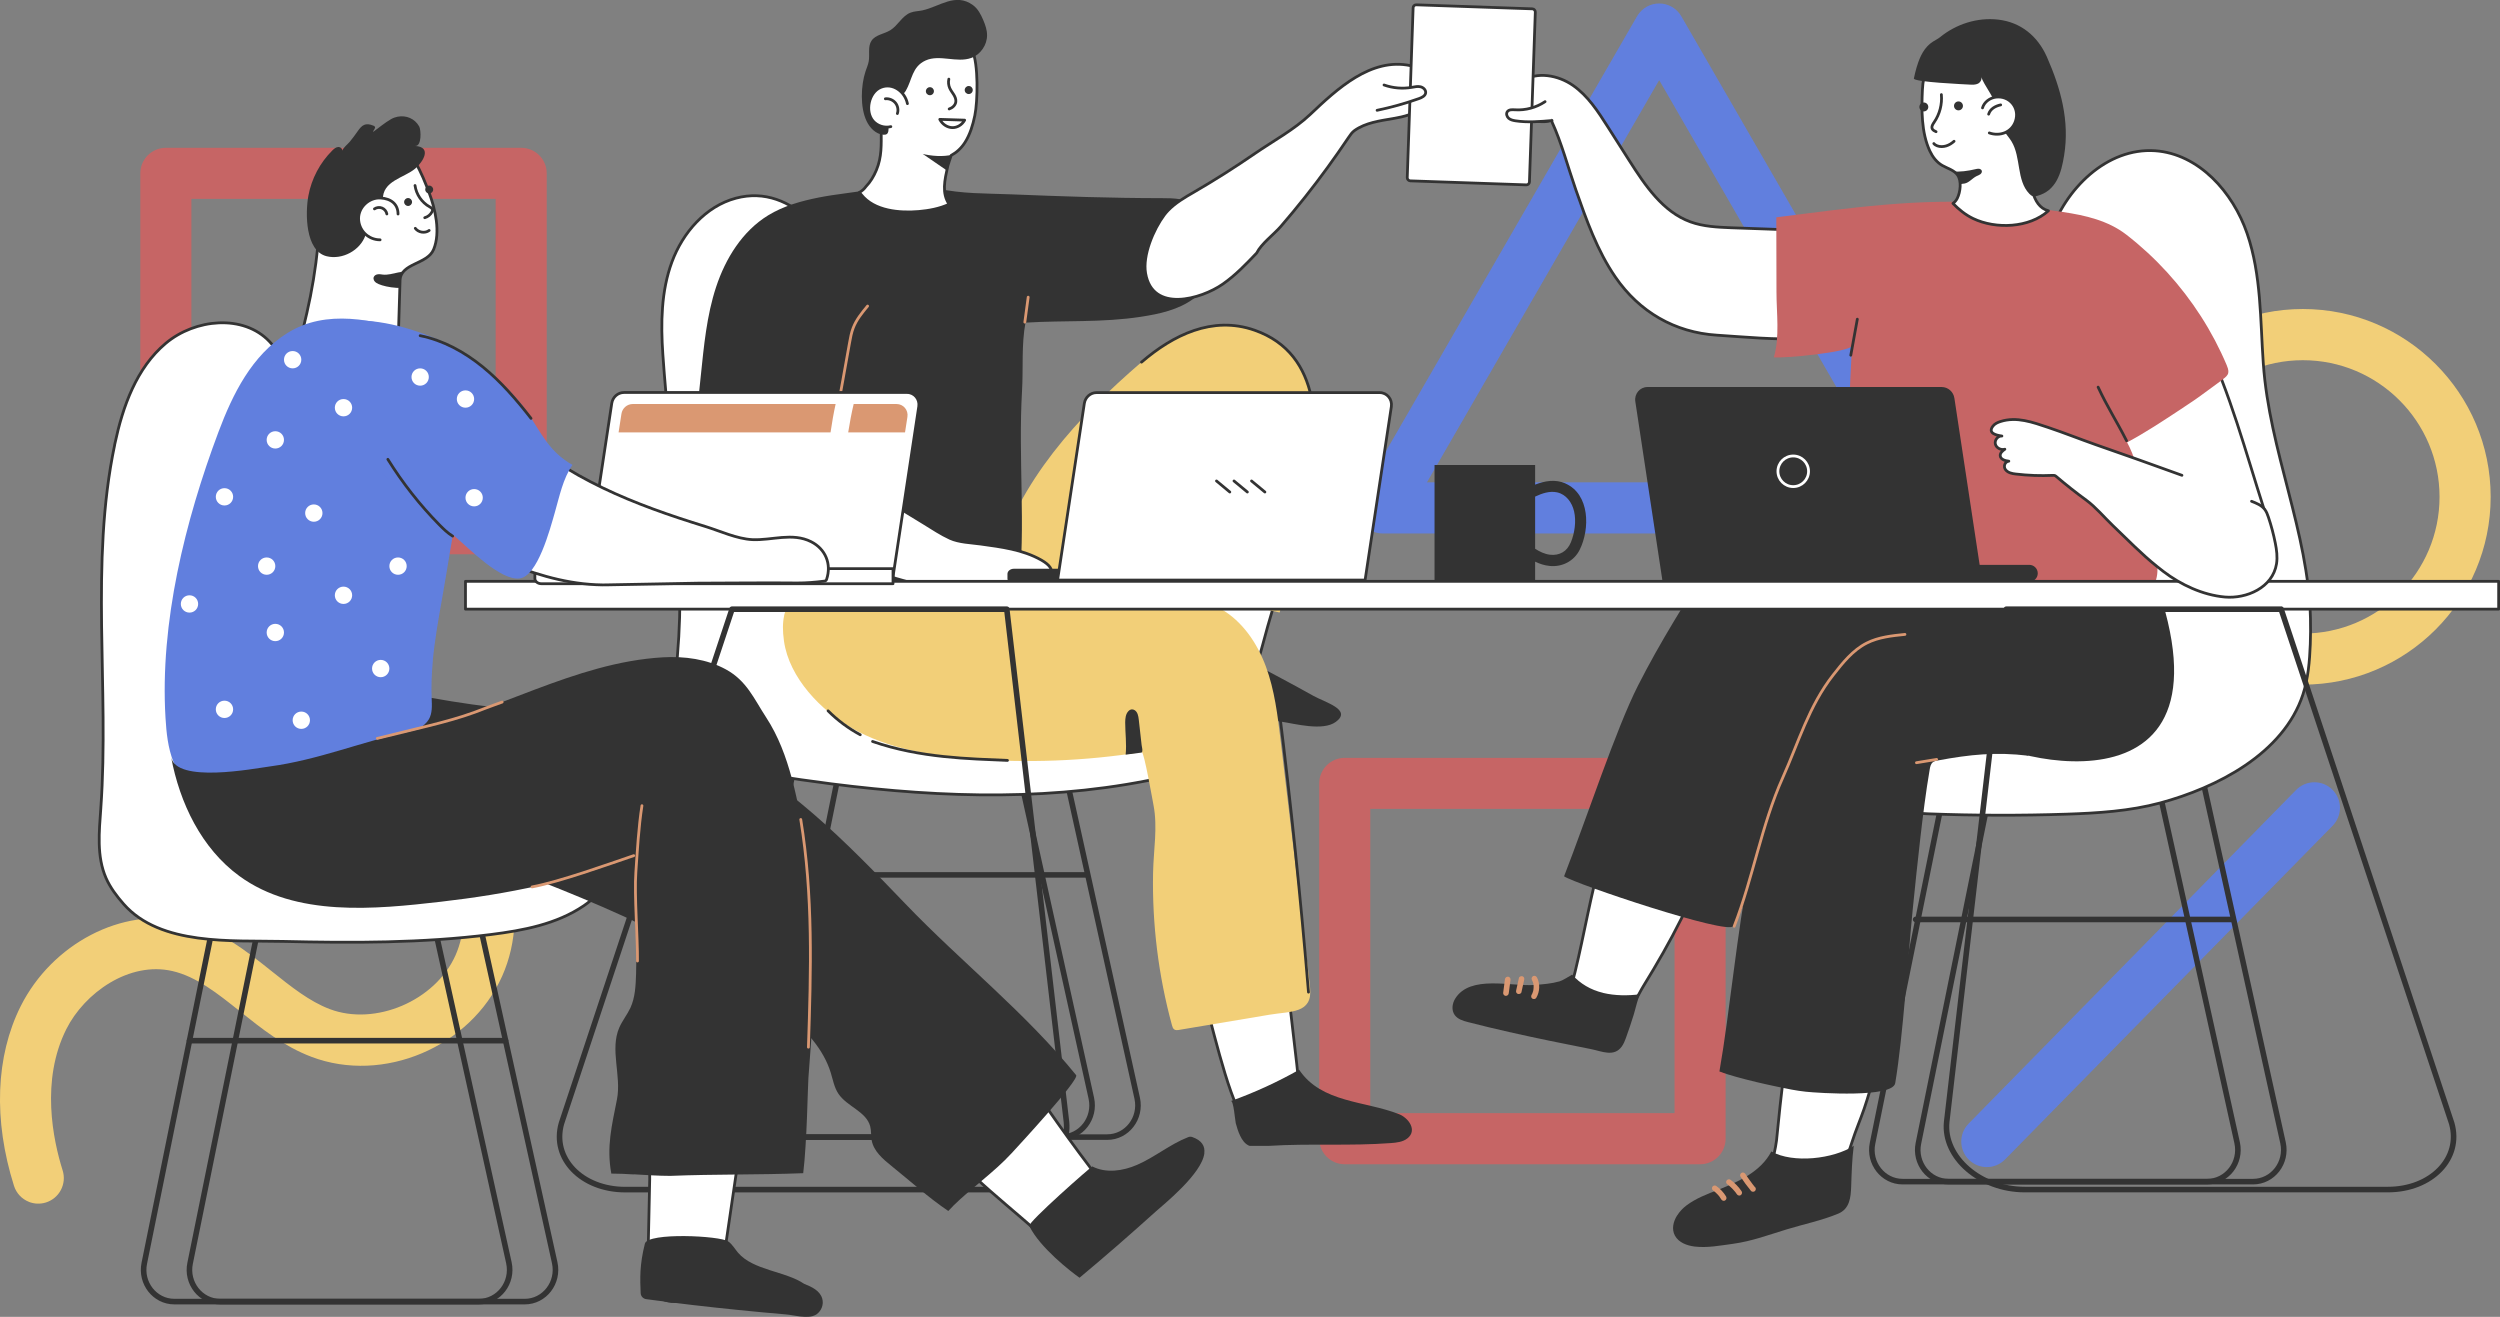
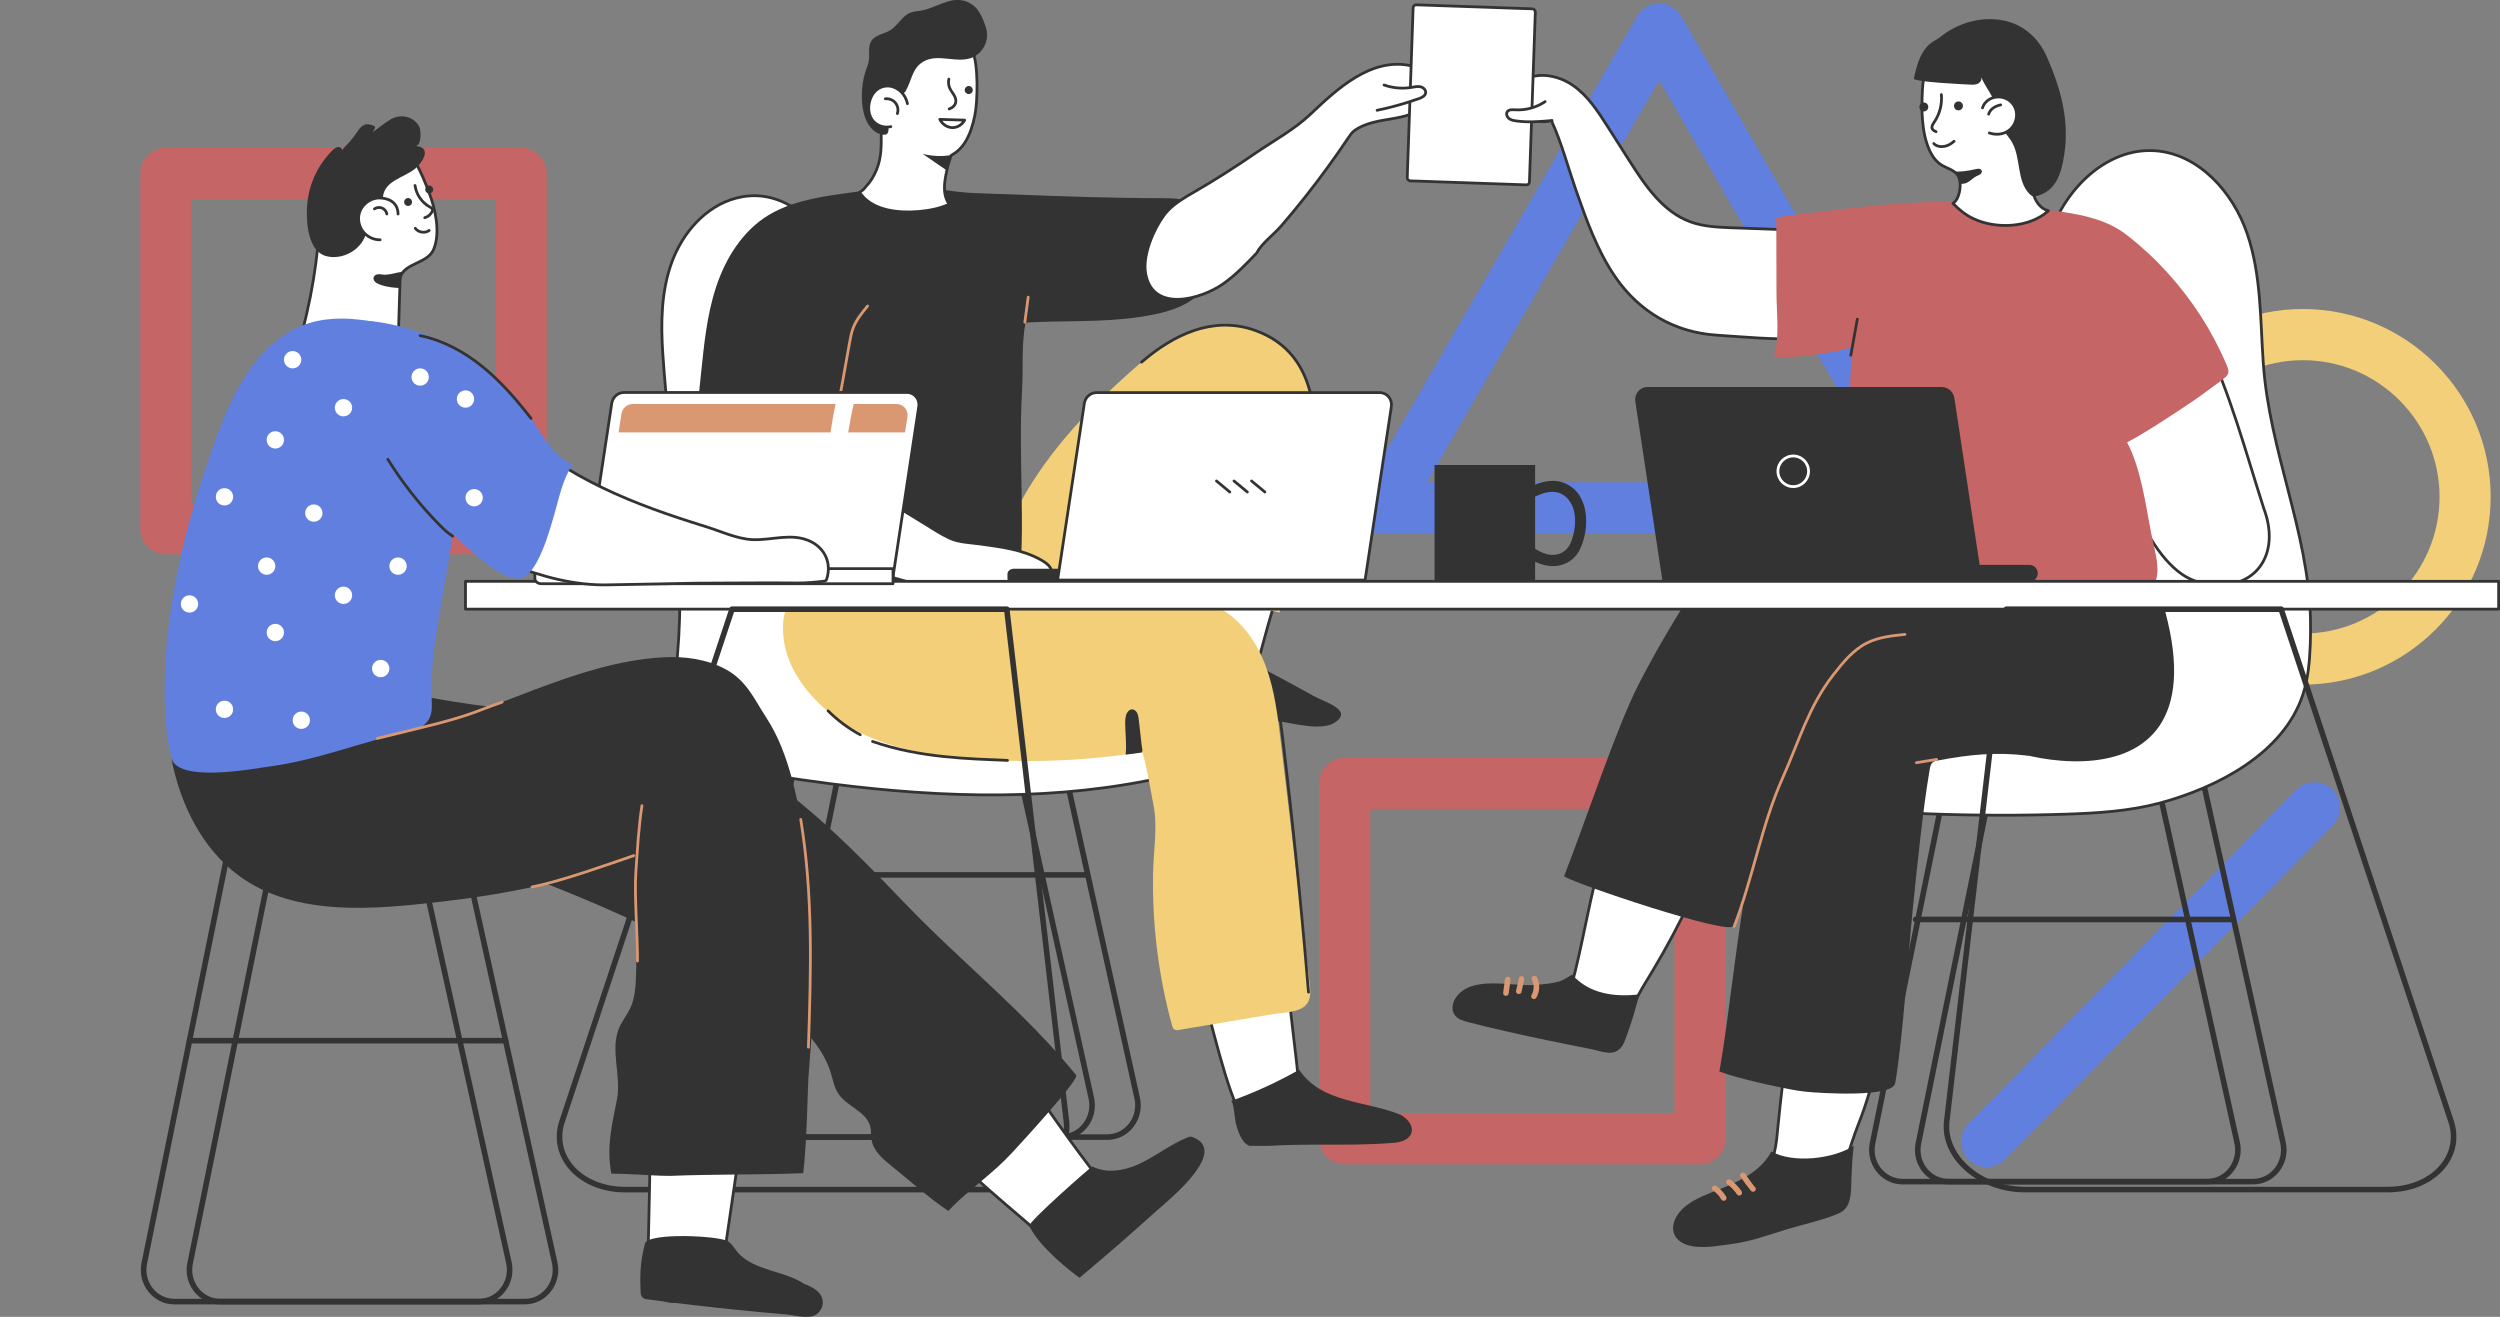
<svg xmlns="http://www.w3.org/2000/svg" id="Layer_2" data-name="Layer 2" viewBox="0 0 447.39 235.66">
  <rect x="0" y="0" width="447.39" height="235.66" fill="#808080" stroke="none" />
  <defs>
    <style> .cls-1, .cls-2 { fill: #333; } .cls-1, .cls-3, .cls-4, .cls-5, .cls-6, .cls-7, .cls-8 { stroke-width: 0px; } .cls-9, .cls-2, .cls-10, .cls-11, .cls-12 { stroke-linecap: round; stroke-linejoin: round; } .cls-9, .cls-2, .cls-11, .cls-12 { stroke-width: .5px; } .cls-9, .cls-3, .cls-10, .cls-11 { fill: none; } .cls-9, .cls-10, .cls-12 { stroke: #333; } .cls-2 { stroke: #fff; } .cls-13 { clip-path: url(#clippath); } .cls-14 { clip-path: url(#clippath-3); } .cls-15 { clip-path: url(#clippath-2); } .cls-4 { fill: #617fde; } .cls-5 { fill: #c66565; } .cls-6 { fill: #f2cf78; } .cls-7 { fill: #da9872; } .cls-8, .cls-12 { fill: #fff; } .cls-11 { stroke: #da9872; } </style>
    <clipPath id="clippath">
      <path class="cls-3" d="M178.68,41.46c0-.1-.01-.19-.02-.29-1.06-2.11-4.26-1.45-6.25-2.03-.4-.12-.76-.3-1.08-.51-.04-.03-.09-.06-.13-.09-.69-.5-1.18-1.21-1.49-2.07-1.26-3.49-.04-7.11.94-10.59-.07-.08-.14-.15-.24-.21-.48-.31-1.11-.17-1.67-.07-2.1.39-4.2.11-6.14-.77-.92-.42-1.79-.96-2.63-1.53-.48-.33-1.49-1.6-2.11-1.53-.06,0-.1.05-.14.08-.15,3.01.32,5.7-.9,8.61-.46,1.1-1.07,2.12-1.86,2.93-.39.56-.91,1.01-1.69,1.3-.2.07-.4.13-.61.18-.08.03-.16.07-.24.09-.1.03-.19.02-.27,0-1.31.2-2.71.16-3.56,1.12-.4.45-.59,1.05-.71,1.64-.9,4.36,1.32,9.37,4.17,12.58,2.17,2.44,5.54,4.43,8.82,4.69,3.13.24,6.08-1.06,8.7-2.65,1.15-.69,2.24-1.37,3.26-2.11,3.09-2.23,5.68-4.54,5.81-8.57,0-.07,0-.14,0-.2Z" />
    </clipPath>
    <clipPath id="clippath-2">
      <path class="cls-3" d="M360.45,10.93c9.25,7.59-2.69,21.35,5.11,27.07-5.19.94-10.63.42-15.55-1.48.21.08.67-3.23.69-3.45.19-2.31-1.47-2.53-3.1-3.46-1.01-.57-1.75-1.54-2.24-2.59-1.54-3.29-1.5-7.44-1.33-10.99.14-2.82.98-5.44,3.4-7.11,1.43-.99,2.65-.74,4.23-1.18,1.72-.47,2.84-.31,4.49.42,1.56.68,2.99,1.69,4.3,2.77Z" />
    </clipPath>
    <clipPath id="clippath-3">
      <path class="cls-3" d="M56.89,44.02c.02-.17.03-.34.05-.5.37-3.88.02-7.4,1.89-10.9,1.75-3.27,6.85-7.99,11-7.41,3.67.52,5.82,6.3,6.94,9.21,1.12,2.94,2.1,7.16.83,10.22-1.12,2.71-5.92,2.41-6.01,5.55-.15,4.94-.3,9.89-.45,14.83-.02.81-.05,1.64-.4,2.38-1.47,3.18-11.59,1.06-13.97-.45-4.19-2.66-2.82-6.77-1.86-10.93.91-3.96,1.57-7.97,1.97-12Z" />
    </clipPath>
  </defs>
  <g id="OBJECTS">
    <g>
      <path class="cls-4" d="M346.4,95.47h-98.96c-1.63,0-3.14-.87-3.96-2.29-.82-1.42-.82-3.16,0-4.57L292.96,2.91c.82-1.42,2.33-2.29,3.96-2.29s3.14.87,3.96,2.29l49.48,85.7c.82,1.42.82,3.16,0,4.57-.82,1.42-2.33,2.29-3.96,2.29ZM255.37,86.32h83.11l-41.56-71.98-41.56,71.98Z" />
      <path class="cls-4" d="M355.55,208.86c-1.16,0-2.31-.44-3.2-1.31-1.8-1.77-1.83-4.67-.06-6.47l58.62-59.72c1.77-1.8,4.67-1.83,6.47-.06,1.8,1.77,1.83,4.67.06,6.47l-58.62,59.72c-.9.91-2.08,1.37-3.27,1.37Z" />
      <path class="cls-5" d="M304.24,208.35h-63.59c-2.53,0-4.57-2.05-4.57-4.57v-63.59c0-2.53,2.05-4.57,4.57-4.57h63.59c2.53,0,4.57,2.05,4.57,4.57v63.59c0,2.53-2.05,4.57-4.57,4.57ZM245.22,199.2h54.45v-54.45h-54.45v54.45Z" />
      <path class="cls-6" d="M412.11,122.52c-18.53,0-33.61-15.08-33.61-33.61s15.08-33.61,33.61-33.61,33.61,15.08,33.61,33.61-15.08,33.61-33.61,33.61ZM412.11,64.46c-13.49,0-24.46,10.97-24.46,24.46s10.97,24.46,24.46,24.46,24.46-10.97,24.46-24.46-10.97-24.46-24.46-24.46Z" />
-       <path class="cls-6" d="M5.16,215.07c-1.23-.49-2.23-1.51-2.66-2.87-3.71-11.77-3.28-23.18,1.2-32.13,5.63-11.22,18.2-17.76,29.24-15.2,6.31,1.46,11.1,5.28,15.72,8.97,3.46,2.76,6.73,5.37,10.34,6.74,8.15,3.09,18.87-1.48,22.5-9.59,3.63-8.13.21-19.09-7.47-23.94-2.14-1.35-2.78-4.17-1.43-6.31,1.35-2.14,4.18-2.78,6.31-1.43,11.52,7.27,16.43,23.15,10.94,35.41-5.67,12.67-21.28,19.27-34.1,14.41-4.95-1.87-8.94-5.06-12.8-8.14-4.01-3.2-7.8-6.22-12.08-7.21-7.73-1.79-15.73,3.88-19,10.39-4.6,9.18-2.39,19.78-.66,25.28.76,2.41-.58,4.98-2.99,5.74-1.05.33-2.13.26-3.08-.12Z" />
      <path class="cls-5" d="M93.27,99.19H29.68c-2.53,0-4.57-2.05-4.57-4.57V31.02c0-2.53,2.05-4.57,4.57-4.57h63.59c2.53,0,4.57,2.05,4.57,4.57v63.59c0,2.53-2.05,4.57-4.57,4.57ZM34.25,90.04h54.45v-54.45h-54.45v54.45Z" />
      <path class="cls-10" d="M152.9,124.53l-14.64,72.11c-.72,3.53,1.89,6.85,5.38,6.85h54.51c3.53,0,6.14-3.39,5.36-6.95l-15.92-72.01" />
      <g>
        <path class="cls-10" d="M144.69,124.53l-14.64,72.11c-.72,3.53,1.89,6.85,5.38,6.85h54.51c3.53,0,6.14-3.39,5.36-6.95l-15.92-72.01" />
        <line class="cls-10" x1="137.76" y1="156.57" x2="194.32" y2="156.57" />
      </g>
      <path class="cls-12" d="M213.41,97.67c-.13-4.36.06-8.68,1.32-12.84.7-2.34,1.98-5.57,4.2-6.9,2.33-1.4,5.97-.76,8.11.68,2.87,1.93,4.31,5.48,4.51,8.94.54,9.28-3.32,19.04-5.61,27.93-.49,1.89-1.06,3.93-2.61,5.12-2.07,1.59-5.09,1.05-7.43-.1-.58-.29-1.16-.62-1.53-1.14-.6-.84-.54-1.97-.48-3.01.14-2.22.18-4.44.13-6.66-.09-3.98-.48-8.01-.6-12.01Z" />
      <path class="cls-12" d="M222.82,156.61c3.19-.77,2.96-1.3,6.05-2.4,0,14.18,3.81,38.48,3.75,42.56-3.97.28-6.05,3.75-10.07,3.63-3.15-5.05-5.8-18.1-7.58-23.55-.41-1.26,1.72-12.12-.28-19.27,3.93-.72,4.26-.03,8.13-.96Z" />
      <path class="cls-12" d="M148.82,140.28c20.07,2.55,40.48,3.15,60.13-1.35,5.46-1.25,11.56-3.55,13.42-8.84,1.15-3.3.24-7.1-1.9-9.87-6.76-8.75-21.14-6.33-30.76-6.73-6.84-.29-14.09-1.73-19-6.51-3.72-3.61-5.61-8.67-7.2-13.6-4.38-13.63-6.6-27.71-10.99-41.32-2.76-8.57-10.43-19.37-20.84-16.59-5.4,1.44-9.49,6.15-11.43,11.39s-2.01,10.99-1.63,16.56c1.25,18.07,4.18,35.68,2.61,53.91-.42,4.91-.97,10.26,1.73,14.38,3.09,4.72,9.28,6.11,14.86,6.99,3.65.58,7.32,1.11,11,1.58Z" />
      <path class="cls-6" d="M232.19,96.51c-.98,4.26-2.03,8.88-3.19,13.1-5.62-1.14-11.25-2.66-16.87-3.8-2.89-.58-2.92,3.94-4.11,5.75-1.16,1.76-2.72,3.14-4.34,4.46-3.33,2.73-8.43,3.68-12.7,3.62-5.03-.08-10.33-2.43-12.54-6.95-1.8-3.68-1.28-8.06-.2-12,3.97-14.47,14.65-26.1,26.03-35.88,5.62-4.83,12.67-8.36,20.23-5.72,12.19,4.27,11.69,18.1,9.58,28.61-.59,2.94-1.23,5.88-1.9,8.81Z" />
      <path class="cls-1" d="M215.22,126.9c4.61,1.06,9.34,1.55,14.02,2.24,2.46.36,7.5,1.76,9.82.04,2.94-2.18-1.87-3.45-4.05-4.67-3.75-2.1-7.55-4.09-11.34-6.13-3.49-1.88-7.98-5.9-11.54-2.01-2.29,2.5-2.55,6.49-2.81,9.69,2,.07,3.93.39,5.9.84Z" />
      <path class="cls-6" d="M140.31,110.2c1.05-4.53,5.76-4.52,11.73-3.93,6.4.63,12.85-.16,19.27-.55,11.39-.69,22.81-.09,34.2.51,4.44.23,9.05.52,12.92,2.71,3.9,2.21,6.57,6.16,8.12,10.37,1.55,4.21,2.09,8.7,2.62,13.16,1.4,11.78,2.8,23.55,4.21,35.33.36,3,.77,6,1.07,9,.46,4.62-3.48,4.15-7.27,4.79-5.38.9-10.76,1.81-16.14,2.71-.3.05-.64.1-.89-.07-.25-.16-.34-.47-.42-.76-2.42-8.87-3.56-18.08-3.38-27.27.08-4.13.85-8.16.07-12.15-.13-.65-1.68-9.53-2.09-9.46-10.18,1.61-20.55,2.01-30.83,1.19-7.26-.58-14.65-1.84-20.99-5.43-5.57-3.16-11.28-9.04-12.21-15.62-.27-1.86-.24-3.35.03-4.53Z" />
      <path class="cls-1" d="M223.4,204.98c.08.04.16.06.24.08h3.43c7.29-.46,14.56.05,21.85-.5,1.03-.08,2.13-.2,2.93-.83,1.85-1.44.23-3.66-1.48-4.34-6.03-2.4-13.89-1.99-17.88-7.95-3.91,2.21-8,4.09-12.23,5.6.5-.18.77,3.56.89,3.98.35,1.28.97,3.33,2.26,3.95Z" />
      <path class="cls-1" d="M211.22,35.66c-1.1-.19-2.22-.2-3.33-.2-8.98,0-17.93-.32-26.91-.68-5.04-.2-8.48-.06-13.4-1.06-3.34-.68-7.32-.82-10.65-.06-.38.09-.76.17-1.14.24-3.04.59-6.17.83-9.24,1.44-3.17.63-6.34,1.51-9.09,3.2-4.6,2.82-7.62,7.7-9.31,12.82-1.69,5.12-2.18,10.55-2.74,15.91-.42,3.98-.87,7.99-.69,11.97-.25,2.01-.31,4.03-.04,6.05.45,3.36,1.93,6.65,4.46,8.96,1.02.94,2.2,1.68,3.49,2.16,2.83,3.27,3.28,7.28,4.7,11.03h31.31c4.21-.56,8.49-.8,12.62-1.87.49-.13,1.03-.32,1.22-.78.25-.6.1-2.24.16-2.97.11-1.57.17-3.14.2-4.71.07-3.06.03-6.13-.02-9.2-.1-5.98-.27-11.98.08-17.96.24-4.02-.13-8.29.62-12.21,6.92-.43,13.72.02,20.66-1.05,3.32-.51,6.74-1.25,9.44-3.26,6.63-4.92,7.21-16.1-2.4-17.79Z" />
      <path class="cls-12" d="M209.02,37.68c1.31-1.37,3.01-2.35,4.67-3.31,3.71-2.15,7.33-4.45,10.86-6.88,3.3-2.27,7.02-4.27,9.93-7.02,4.79-4.54,10.86-10.22,17.93-8.72,1.35.29,2.75.82,3.51,1.97,1.1,1.66.36,4.04-1.14,5.36-1.5,1.32-3.53,1.81-5.5,2.14-2.33.4-4.9.73-6.88,2.14-.44.32-.76.78-1.06,1.23-2.48,3.69-5.01,7.17-7.74,10.62-1.42,1.8-2.89,3.57-4.39,5.31-1.24,1.43-3.49,3.09-4.32,4.76-1.89,1.98-3.8,3.98-6.05,5.55-3.92,2.74-12.61,5.2-13.83-1.92-.56-3.24,1.4-7.84,3.33-10.43.21-.28.44-.55.68-.8Z" />
      <path class="cls-11" d="M155.26,54.77c-1,1.21-2.01,2.44-2.57,3.9-.33.84-.49,1.74-.65,2.63-1.62,8.92-3.07,17.96-5.46,26.73" />
      <path class="cls-9" d="M204.28,64.81c5.62-4.83,12.67-8.36,20.23-5.72,12.19,4.27,11.69,18.1,9.58,28.61-.59,2.94-1.23,5.88-1.9,8.81" />
      <path class="cls-9" d="M215.12,71.48c-2.13,9.2-7.02,23.18-7.11,32.62" />
      <path class="cls-9" d="M208.22,107.2c-9.94-1.51-16.34-.19-29.15-.19" />
      <path class="cls-12" d="M186.36,100.24s-.04-.02-.06-.04c-3.3-1.85-7.12-2.33-10.81-2.84-1.74-.24-3.86-.29-5.47-1.02-1.6-.73-3.19-1.79-4.7-2.72-3.24-1.98-6.47-3.95-9.71-5.93-2.61-1.6-5.24-3.2-7.98-4.55-5.29-2.61-13.01-5.31-17.08.83-1.29,1.95-1.89,4.39-1.42,6.68.81,3.96,3.85,4.96,7.23,6.05,2.14.69,4.48.83,6.58,1.55,1.67.58,3.26,1.25,5,1.74,4.34,1.24,8.69,2.47,13.03,3.71,2.49.71,4.98,1.42,7.52,1.91,3.39.65,6.85.91,10.3.76,2.38-.1,13.74-2.6,7.58-6.13Z" />
      <g>
        <path class="cls-1" d="M244.38,101.78h-62.93c-.64,0-1.16.42-1.16.93v.84c0,.51.52.93,1.16.93h62.93v-2.7Z" />
        <path class="cls-12" d="M244.3,103.81h-55.04l4.79-31.63c.17-1.1,1.1-1.92,2.18-1.92h50.67c1.31,0,2.29,1.18,2.09,2.51l-4.7,31.04Z" />
        <g>
          <line class="cls-9" x1="223.97" y1="86.07" x2="226.36" y2="88.05" />
          <line class="cls-9" x1="220.83" y1="86.07" x2="223.22" y2="88.05" />
          <line class="cls-9" x1="217.7" y1="86.07" x2="220.08" y2="88.05" />
        </g>
      </g>
      <path class="cls-12" d="M174,9.02c-1.02-2.14-3.05.3-5.4-.02-2.04-.28-3.61-.58-5.59.17-1.76.67-3.33,1.92-4.18,3.62-.23.46-.43.92-.61,1.37-.35,1.4-.65,2.82-.79,4.26-.11,1.2,0,2.38.05,3.57.09.49.15.98.22,1.47,0,2.38.13,4.61-.87,6.99-.46,1.1-1.07,2.12-1.86,2.93-.3.43-.7.8-1.22,1.08.14.11.26.23.37.37,2.32,2.95,6.88,3.32,10.34,3.02,1.69-.15,3.7-.49,5.39-1.3-1.34-1.99-.81-4.24-.23-6.87.05-.23.34-1.05.6-1.87.95-.51,1.79-1.26,2.47-2.32.92-1.45,1.41-3.12,1.76-4.8.54-2.55.66-9.33-.46-11.68Z" />
      <path class="cls-1" d="M159.18,21.73c.22-1.07.27-2.23.74-3.23.5-1.06,1.61-1.3,2.17-2.24,1.16-1.97,1.1-4.31,3.54-5.43,2.52-1.15,5.61.49,8.21-.47,1.64-.61,2.82-2.32,2.8-4.07,0-.92-.31-1.82-.67-2.67-.43-1.02-.96-2.05-1.85-2.7-3.14-2.3-6.01.29-9.07.94-.71.15-1.45.14-2.13.41-1.49.58-2.23,2.3-3.6,3.14-1.11.68-2.64.8-3.36,1.88-.7,1.05-.28,2.46-.5,3.7-.11.62-.38,1.19-.57,1.78-.84,2.53-.98,6.44.18,8.88.58,1.23,1.66,2.36,3.01,2.46.21.01.43,0,.6-.11.35-.23.33-.74.32-1.16,0-.09.07-.52.19-1.12Z" />
      <g class="cls-13">
        <path class="cls-1" d="M165.24,27.57c.09.03.19.05.3.07,1.91.38,3.94.44,5.75-.2.51.11.43.52.33,1.25-.14,1.03-.24,2.07-.31,3.1-2.06-1.42-4.13-2.84-6.19-4.25.04,0,.08.02.13.03Z" />
      </g>
      <path class="cls-12" d="M168.18,21.37c.46.87,1.33,1.44,2.22,1.47.89.03,1.76-.5,2.23-1.34l-4.45-.14Z" />
      <path class="cls-12" d="M162.39,18.55c-.42-2.13-2.62-3.82-4.79-2.91-2.12.89-2.84,4.3-1.35,6.02.77.88,2.04,1.28,3.17,1" />
      <path class="cls-9" d="M158.44,17.68c.67-.08,1.37.21,1.8.73.43.52.57,1.27.35,1.91" />
      <path class="cls-11" d="M183.4,57.65c.2-1.49.4-2.98.6-4.47" />
      <path class="cls-1" d="M204.4,134.51s.01-.05.02-.07c.07-.29-.09-.81-.12-1.11l-.51-4.55c-.07-.64-.2-1.37-.75-1.7-.16-.1-.35-.15-.53-.13-.22.03-.43.15-.58.32-.49.51-.56,1.29-.57,2,0,1.93.28,3.86.08,5.78,0,0,2.38-.31,2.59-.34.24-.03.31,0,.37-.19Z" />
      <path class="cls-9" d="M228.9,126.93c2.11,16.83,3.86,33.71,5.26,50.62" />
      <path class="cls-9" d="M148.19,127.21c1.7,1.7,3.64,3.14,5.76,4.28" />
      <path class="cls-9" d="M156.15,132.69c8.57,2.97,17.33,3.09,24.14,3.39" />
      <path class="cls-9" d="M169.8,14.16c-.12.54-.06,1.11.16,1.61.19.42.48.78.72,1.17.24.39.43.84.37,1.29-.08.61-.61,1.08-1.19,1.27" />
-       <path class="cls-1" d="M167.13,16.32c0,.4-.32.72-.72.72s-.72-.32-.72-.72.32-.72.72-.72.72.32.72.72Z" />
      <path class="cls-1" d="M174.08,16.11c0,.4-.32.72-.72.72s-.72-.32-.72-.72.32-.72.72-.72.72.32.72.72Z" />
      <g>
        <path class="cls-10" d="M357.95,132.5l-14.64,72.11c-.72,3.53,1.89,6.85,5.38,6.85h54.51c3.53,0,6.14-3.39,5.36-6.95l-15.92-72.01" />
        <g>
          <path class="cls-10" d="M349.74,132.5l-14.64,72.11c-.72,3.53,1.89,6.85,5.38,6.85h54.51c3.53,0,6.14-3.39,5.36-6.95l-15.92-72.01" />
          <line class="cls-10" x1="342.82" y1="164.54" x2="399.38" y2="164.54" />
        </g>
      </g>
      <path class="cls-12" d="M413.47,110.71c.03,1.51.03,3.04-.03,4.57-.12,3.04-.37,6.12-1.32,9.01-3.48,10.61-15.44,16.68-25.53,19.4-5.47,1.47-11.15,1.82-16.79,2.01-8.22.27-16.46.25-24.68-.06-5.09-.2-10.9-.88-13.84-5.05-5.11-7.25.07-16.21,7.27-18.83,7.04-2.55,17.39-3.1,22.11-9.46,4.28-5.76,4.98-13.28,5.22-20.23.27-8.1.17-16.22-.31-24.31-.51-8.63-1.41-17.53,1.28-25.75,2.69-8.22,10.19-15.62,18.82-15.03,7.81.54,13.94,7.41,16.47,14.82,2.54,7.41,2.34,15.42,2.89,23.24,1.09,15.74,8.08,30.13,8.44,45.66Z" />
      <path class="cls-12" d="M290.45,181.49c-2.38,1.24-6.71,1.15-8.4-.28-1.94-1.64-.68-5.24-.18-7.29,1.66-6.82,2.79-13.81,4.73-20.55.93-3.25,2.1-6.49,4.05-9.25,1.95-2.76,4.78-5.03,8.1-5.7,2.3-.47,4.88-.08,6.59,1.52,1.53,1.41,2.18,3.58,2.16,5.66-.02,2.08-.62,4.11-1.28,6.08-2.94,8.81-7.25,16.88-12.11,24.77-.96,1.55-2,4.18-3.66,5.04Z" />
      <path class="cls-1" d="M286.89,177.68c-2.24-.53-4.12-1.66-5.55-3.26-.77.42-1.67,1.04-2.25,1.2-1.44.41-2.97.53-4.46.64-4.14.33-11.55-1.88-14.22,2.46-.55.89-.69,2.1-.07,2.94.54.74,1.49,1.02,2.37,1.25,4.88,1.26,9.8,2.35,14.74,3.37,2.43.5,4.87.99,7.31,1.47,1.94.39,4.09,1.46,5.48-.49.32-.45.53-.97.72-1.49.52-1.41.98-2.84,1.43-4.27.11-.35.92-3.55,1.1-3.57-2.2.27-4.44.27-6.59-.24Z" />
      <path class="cls-1" d="M383.94,99.25c-6.38,5.27-14.35-1.21-21.83-2.46-17.34-2.89-43.34-16.17-55.5,3.05-4.74,7.48-9.49,14.98-13.5,22.89-3.89,7.67-9.12,23.56-13.21,34.09,1.98,1.37,29.38,10.56,30.27,8.91,5.78-10.72,12.48-35.4,17.9-46.3,6.67-13.42,20.88,6.23,24.76,11.62,6.73,5.83,51.09,16.32,31.11-31.8Z" />
      <path class="cls-12" d="M329,209.41s-.03.03-.04.04c-.75.86-1.73,1.48-2.74,2.02-2.1,1.13-4.7,2-7.01,1.01-3.48-1.48-1.6-5.52-1.29-8.39.45-4.06.75-8.14,1.41-12.17.95-5.78,2.73-17.59,6.41-22.15,1.06-1.31,2.3-2.53,3.81-3.27,1.61-.79,3.62-1.18,4.88.22,1.33,1.48,2.25,3.83,2.6,5.76.4,2.21.15,10.49-.19,12.72-.69,4.49-1.78,8.92-3.24,13.22-.68,1.99-1.52,3.91-2.15,5.9-.56,1.78-1.22,3.65-2.45,5.09Z" />
      <path class="cls-1" d="M363.63,134.06c-2.32-2.99-4.19-6.48-6.74-9.22-1.95-2.11-3.85-4.26-5.89-6.28-4-3.97-8.62-8.31-14.06-10.19-9.49-3.28-15.04,4.96-16.72,13.03-2.4,11.55-4.8,23.1-7.21,34.65-2.04,9.79-3.54,25.72-5.29,35.57,0,.04-.01.08-.02.12.98.39,1.99.68,3,.97,2.41.67,4.85,1.24,7.29,1.75,1.71.36,3.44.73,5.18.91,2.28.24,15.54,1.12,15.99-1.53,1.42-8.36,2.29-22.81,3.15-31.25.43-4.22.86-8.44,1.35-12.66.48-4.12.97-8.13,1.67-12.22.08-.48.19-1.02.58-1.31.25-.19.56-.25.87-.31,5.68-1.06,10.41-1.56,16.19-.85" />
      <path class="cls-1" d="M300.15,217.5c.43-.68,1.01-1.3,1.64-1.77,1.71-1.29,3.74-2.05,5.73-2.83,3.71-1.46,7.65-3.3,9.47-6.84,3.9,2.19,11.11,1.34,14.75-1.01-.31,2.42-.38,4.86-.46,7.29-.07,1.99-.28,4.01-2.34,4.86-2.9,1.21-6.17,1.88-9.18,2.8-3.22.98-6.27,2.13-9.64,2.59-2.25.3-4.57.76-6.85.49-1.39-.17-2.86-.72-3.53-1.95-.62-1.16-.32-2.49.4-3.64Z" />
      <path class="cls-12" d="M277.7,21.74c1.77,3.85,2.89,8.17,4.29,12.18,1.9,5.42,3.83,10.92,7.09,15.66,4.29,6.24,10.64,9.92,18.15,10.4,9.9.64,21.96,2.19,30.56-3.66,1.91-1.3,3.67-2.97,4.53-5.11.86-2.14.65-4.83-.97-6.48-1.3-1.32-3.22-1.78-5.05-2.09-8.75-1.48-17.63-1.52-26.51-1.88-2.45-.1-4.95-.21-7.26-1.05-4.95-1.79-8.12-6.52-10.95-10.96-1.28-2.01-2.56-4.02-3.84-6.03-1.75-2.75-3.57-5.57-6.24-7.43-2.67-1.86-6.44-2.54-9.17-.76-.87.57-1.62,1.41-1.82,2.43-.31,1.6.84,3.2,2.29,3.94,1.36.7,3.37,1.24,4.81.61.03.07.07.15.1.22Z" />
      <path class="cls-12" d="M405.13,91.02c3.5,9.32-2.88,16.02-12.45,12.9-16.59-6.02-25.31-68.87,1.89-42.97,4.46,9.22,7.34,20.01,10.56,30.07Z" />
      <path class="cls-5" d="M398.51,65.41c-1.29-3.06-2.84-6-4.63-8.79-3.58-5.58-8.11-10.56-13.35-14.62-3.27-2.53-7.35-3.47-11.38-4.06-4.23-.61-8.47-1.23-12.73-1.56-12.86-1-25.74.89-38.54,2.51.01,4.45.02,8.91.03,13.36,0,3.77.61,8.08-.47,11.69,1.26.25,13.92-.89,13.99-2.13-.43,7.88-.77,15.76-.52,23.65.23,7.43,1.45,17.64,9.13,21.14,5.98,2.72,13.16,1.46,19.46.94,4.58-.38,9.12-.85,13.71-1.01,3.04-.11,6.19.04,9.19-.46,1.54-.26,2.99-.76,3.46-2.39.64-2.2-.22-5-.67-7.15-1.02-4.88-1.69-10.66-3.63-15.43-.27-.67-.57-1.32-.9-1.94,3.31-1.76,6.33-3.78,9.47-5.84,1.64-1.07,3.27-2.17,4.83-3.35.78-.59,1.59-1.13,2.36-1.73,1.27-.98,1.86-1.25,1.18-2.84Z" />
      <path class="cls-12" d="M350.32,31.33c.75,1.09.5,3.04-.05,4.15-.18.36-.45.7-.78.92,1.06,1.09,2.24,2.05,3.62,2.71,4.05,1.94,10.06,1.7,13.47-1.39-3.14-.81-3.28-5.56-3.32-8.12-.1-6.35,3.07-13.84-2.81-18.66-1.31-1.08-2.74-2.08-4.3-2.77-1.66-.73-2.78-.89-4.49-.42-1.58.43-2.8.19-4.23,1.18-2.42,1.68-3.26,4.29-3.4,7.11-.17,3.55-.21,7.7,1.33,10.99.49,1.05,1.23,2.02,2.24,2.59.89.51,2.12.83,2.72,1.71Z" />
      <path class="cls-1" d="M343.04,11.87c-.21.72-.39,1.45-.54,2.17-.14.65,9.17,1.05,9.98,1.1.5.03,1.04.05,1.49-.17.45-.23.77-.8.55-1.25.7,1.79,2.05,3.24,2.66,5.14.46,1.43.59,3.05,1.34,4.37.42.74,1.02,1.37,1.46,2.09,1.72,2.85.86,6.95,3.17,9.35.19.2.41.39.68.45.23.05.47.01.69-.05,3.47-.9,4.37-4.12,4.87-7.28,1-6.2-.61-11.98-3.09-17.61-1.64-3.71-4.67-6.21-8.72-6.67-3.74-.43-7.53.8-10.42,3.16-.38.31-.84.51-1.25.78-1.53.97-2.33,2.64-2.86,4.42Z" />
      <path class="cls-12" d="M354.78,19.31c.3-1.05,1.33-1.8,2.4-1.93,2.46-.3,4.33,1.95,3.49,4.35-.7,1.99-2.8,2.71-4.67,2.06" />
-       <path class="cls-9" d="M380.56,78.87c-1.81-3.58-3.38-5.92-5.09-9.59" />
      <g class="cls-15">
        <path class="cls-1" d="M349.34,30.86c0-.06-.01-.12-.02-.17,1.47.09,2.8-.08,4.22-.42.21-.05.42-.1.62-.07.21.03.42.15.49.35.08.24-.07.49-.27.64-.2.15-.44.22-.66.33-.76.37-1.31,1.15-2.13,1.32-.34.07-.73.04-1.04.23-.32.19-.62.51-.95.73.04-.36.18-1.99-.27-2.95Z" />
      </g>
      <path class="cls-7" d="M269.86,174.78c-.28,0-.5.18-.54.46-.11.81-.21,1.62-.32,2.44-.03.26.2.53.46.54.28,0,.5-.18.54-.46.11-.81.21-1.62.32-2.44.03-.26-.2-.53-.46-.54Z" />
      <path class="cls-7" d="M272.74,174.96c-.05-.11-.17-.21-.28-.25-.23-.07-.58.04-.64.31-.16.74-.33,1.47-.49,2.21-.03.14-.04.26.02.39.05.11.17.21.28.25.23.07.58-.04.64-.31.16-.74.33-1.47.49-2.21.03-.14.04-.26-.02-.39Z" />
      <path class="cls-7" d="M275.03,174.9c-.12-.23-.43-.36-.67-.22-.23.13-.35.42-.22.67.06.11.11.23.16.35,0,.01,0,.02.01.03.01.03.02.06.03.09.02.06.03.12.05.18.03.12.05.25.06.38,0,.03,0,.06,0,.09,0,0,0,0,0,0,0,0,0,0,0,0,0,.07,0,.14,0,.21,0,.13-.01.25-.03.38,0,.06-.02.11-.03.17,0,0,0,.02,0,.03,0,.03-.02.06-.02.09-.04.13-.08.26-.13.38-.01.03-.02.06-.04.09,0,0-.04.09-.02.05.02-.04-.02.04-.03.05-.02.03-.04.07-.06.1-.13.23-.1.55.14.69.22.13.55.1.69-.14.66-1.12.72-2.54.11-3.7Z" />
      <path class="cls-12" d="M347.42,16.93c.16,1.72-.3,3.49-1.27,4.91-.25.36-.54.8-.37,1.2.12.27.42.41.69.53" />
      <path class="cls-12" d="M346.07,25.69c.15.19.38.32.61.41.51.19,1.09.17,1.61.01.52-.16.99-.46,1.4-.83" />
      <path class="cls-1" d="M351.28,18.95c0,.44-.36.8-.8.8s-.8-.36-.8-.8.36-.8.8-.8.8.36.8.8Z" />
      <path class="cls-1" d="M345.08,19.14c0,.44-.36.8-.8.8s-.8-.36-.8-.8.36-.8.8-.8.8.36.8.8Z" />
      <path class="cls-12" d="M358.03,18.77c-.46.1-.92.27-1.31.54-.39.27-.71.66-.84,1.12" />
      <path class="cls-9" d="M331.21,63.57c.39-2.15.78-4.3,1.17-6.45" />
      <rect class="cls-12" x="252.35" y="1.2" width="21.88" height="31.52" rx=".54" ry=".54" transform="translate(525.84 43.02) rotate(-178.02)" />
      <rect class="cls-12" x="83.3" y="104.03" width="363.85" height="4.98" />
      <g>
        <path class="cls-1" d="M299.26,104.12h63.89c.84,0,1.52-.68,1.52-1.52h0c0-.84-.68-1.52-1.52-1.52h-63.89c-.84,0-1.52.68-1.52,1.52h0c0,.84.68,1.52,1.52,1.52Z" />
        <path class="cls-1" d="M297.53,104.12h57.2l-4.98-32.87c-.17-1.14-1.14-1.99-2.27-1.99h-52.66c-1.36,0-2.38,1.23-2.17,2.6l4.88,32.25Z" />
        <circle class="cls-2" cx="320.91" cy="84.34" r="2.74" />
      </g>
      <path class="cls-12" d="M277.74,21.57c-2.18.19-4.38.38-6.54.05-.44-.07-.89-.17-1.22-.46-.33-.29-.49-.83-.23-1.18.29-.4.88-.36,1.37-.33,1.89.12,3.81-.4,5.38-1.46" />
-       <path class="cls-12" d="M390.47,85.06c-5.1-1.87-10.23-3.66-15.36-5.46-2.87-1.01-5.7-2.14-8.59-3.11-2.75-.92-5.63-1.98-8.51-1.06-.51.16-1.02.39-1.35.81-1.02,1.32.64,1.65,1.59,1.79-.72-.06-1.34.74-1.17,1.44.17.7,1.01,1.13,1.7.92-.41.29-.87.67-.83,1.17.06.66.88.9,1.54.97-.75.1-1,.98-.59,1.52.42.56,1.18.71,1.84.78,2.2.26,4.41.34,6.62.24.12,0,.24-.01.36.03.1.04.19.11.27.18,1.73,1.47,3.52,2.89,5.36,4.23,1.72,1.26,3.21,3.07,4.76,4.55,2.58,2.46,5.13,5.1,7.9,7.31.37.3.75.6,1.13.89,3.12,2.38,7.06,4.23,11.01,4.58,3.88.34,8.56-1.66,9.25-5.95.19-1.22.02-2.48-.22-3.69-.31-1.57-.72-3.12-1.23-4.64-.17-.5-.35-1-.67-1.41-.57-.74-1.48-1.1-2.35-1.44" />
      <path class="cls-11" d="M310.34,165.77c3.41-8.77,4.85-18.02,8.71-26.64,2.82-6.3,4.66-12.77,8.99-18.31,1.72-2.2,3.53-4.48,6.03-5.74,2.1-1.06,4.49-1.31,6.83-1.55" />
      <path class="cls-11" d="M346.57,135.9c-1.2.2-2.41.39-3.61.59" />
      <g>
        <path class="cls-7" d="M308.91,214.14c-.46-.76-1.07-1.41-1.8-1.92-.22-.15-.56-.05-.68.18-.13.26-.05.52.18.68.04.03.08.06.12.08.02.01.03.03.05.04.07.06.14.12.21.18.15.13.29.26.42.41.07.07.13.14.19.22.03.04.06.08.09.11.01.02.02.03.04.05,0,0,0-.01-.02-.02.12.16.23.33.33.5.13.22.46.33.68.18.23-.15.32-.44.18-.68Z" />
        <path class="cls-7" d="M307.72,214.14h0s-.06-.07,0,0Z" />
      </g>
      <path class="cls-7" d="M311.68,213.2c-.55-.82-1.23-1.52-2.02-2.09-.1-.07-.27-.08-.39-.05-.12.03-.24.12-.3.23-.14.26-.05.52.18.68.04.03.09.06.13.1,0,0,.02.02.04.03,0,0,.01.01.02.01.09.07.17.14.25.21.16.14.32.29.47.45.15.15.29.31.42.48.02.02.03.04.05.06,0,0,0,0,.01.01,0,.01.02.03.03.04.02.02.03.04.05.07.07.09.13.19.2.28.14.22.45.33.68.18.22-.14.33-.45.18-.68Z" />
      <path class="cls-7" d="M314.06,212.45c-.16-.19-.31-.38-.46-.58,0-.01-.02-.02-.02-.03-.01-.02-.03-.04-.04-.06-.04-.05-.07-.1-.11-.15-.08-.1-.16-.21-.24-.32-.3-.4-.58-.82-.86-1.24-.14-.22-.45-.33-.68-.18-.22.14-.33.45-.18.68.58.89,1.22,1.74,1.89,2.56.17.2.54.19.71,0,.2-.22.18-.49,0-.71Z" />
      <path class="cls-10" d="M408.22,109.02h-49.17l-10.68,91.76c-.64,6.33,6.02,12.1,13.97,12.1h64.98c7.82,0,13.22-5.61,11.42-11.87l-30.52-92Z" />
      <path class="cls-10" d="M180.17,109.02h-49.17l-30.52,92c-1.8,6.26,3.6,11.87,11.42,11.87h64.98c7.94,0,14.61-5.77,13.97-12.1l-10.68-91.76Z" />
      <g>
        <path class="cls-12" d="M159.73,103.78h-55.04l4.79-31.62c.17-1.1,1.1-1.92,2.18-1.92h50.67c1.31,0,2.29,1.18,2.09,2.51l-4.7,31.04Z" />
        <path class="cls-7" d="M148.63,77.38c.25-1.7.54-3.4.91-5.08h-36.3c-1.01,0-1.88.75-2.03,1.76l-.51,3.32h37.93Z" />
        <path class="cls-8" d="M146.38,87.05c.35,0,.64.1.87.26.14-.88.27-1.76.39-2.65h-38.06l-.37,2.39h37.17Z" />
        <path class="cls-8" d="M146.38,90.19h-37.65l-1.98,12.92h37.72c.73-4.33,1.45-8.66,2.29-12.96-.12.03-.24.04-.38.04Z" />
        <path class="cls-7" d="M161.96,77.38l.43-2.78c.19-1.22-.73-2.3-1.95-2.3h-7.67c-.4,1.68-.71,3.38-.98,5.08h10.17Z" />
        <path class="cls-8" d="M148.25,99.51c-.2,1.2-.41,2.4-.61,3.6h10.37l.55-3.6h-10.31Z" />
        <path class="cls-8" d="M159.04,96.37l1.8-11.71h-10.06c-.28,2.1-.58,4.2-.99,6.27-.35,1.81-.68,3.62-1,5.44h10.25Z" />
        <path class="cls-12" d="M159.81,101.76h-62.93c-.64,0-1.16.42-1.16.93v.84c0,.51.52.93,1.16.93h62.93v-2.7Z" />
      </g>
      <path class="cls-12" d="M108.96,104.67c-6.28.12-11.91-1.47-17.75-3.71-1.27-.49-2.65-1.06-3.32-2.25-.78-1.37-.36-3.09.08-4.6,1.41-4.89,2.83-9.77,4.24-14.66.06-.21.13-.43.29-.57.33-.29.85-.12,1.25.08,1.99,1.01,3.79,2.35,5.65,3.58,5.4,3.58,11.33,6.28,17.4,8.52,3.11,1.15,6.27,2.18,9.44,3.16,2.62.81,5.62,2.21,8.37,2.35,3.53.17,7.18-1.32,10.54.37,2.58,1.3,3.69,3.99,2.78,6.72-.03.08-.06.16-.12.22-.08.08-.21.1-.33.12-1.64.21-3.16.33-4.81.33-5.97-.07-11.85.03-17.79.03-5.31.1-10.62.2-15.93.3Z" />
      <path class="cls-10" d="M48.66,153.97l-14.64,72.11c-.72,3.53,1.89,6.85,5.38,6.85h54.51c3.53,0,6.14-3.39,5.36-6.95l-15.92-72.01" />
      <path class="cls-10" d="M40.46,153.97l-14.64,72.11c-.72,3.53,1.89,6.85,5.38,6.85h54.51c3.53,0,6.14-3.39,5.36-6.95l-15.92-72.01" />
-       <path class="cls-12" d="M20.51,79.62c.02-.08.03-.15.05-.23,1.42-6.69,3.87-13.55,9.1-17.95,5.23-4.4,13.91-5.27,18.59-.29,2.36,2.5,3.3,5.86,4.66,8.92,3.03,6.82,2.08,13.2,3.25,20.2,1.57,9.4,4.54,18.94,9.89,26.93,3.03,4.53,6.8,7.98,11.2,11.16,4.67,3.37,11.27,2.92,16.84,3.5,5.79.6,12.63,2.46,15.8,7.82,4.39,7.41,1.44,17.75-5.42,22.41-4.85,3.29-10.82,4.42-16.64,5.15-12.32,1.55-24.77,1.52-37.17,1.23-9.2-.21-21.94.81-28.53-6.68-1.25-1.42-2.4-2.94-3.16-4.67-1.69-3.86-1.23-8.26-.93-12.46,1.54-21.68-1.99-43.78,2.48-65.04Z" />
      <line class="cls-10" x1="33.91" y1="186.23" x2="90.47" y2="186.23" />
      <path class="cls-12" d="M196.22,213.42c.02-1.11,1.28-1.4.78-2.03-4.95-6.29-10.69-14.52-14.89-20.84-.15.15-10.76,8.85-14.23,12.87,4.23,6.21,14.4,13.73,19.31,18.44,3.55-2.12,5.8-5.88,9.04-8.44Z" />
      <path class="cls-1" d="M215.52,206.36c.15-1.23-.42-2.27-2.15-2.88-.24-.08-.51-.08-.74.02-3.26,1.27-5.96,3.58-9.15,4.96-2.53,1.1-5.55,1.54-8,.28-.12-.06-11.6,10.02-11.28,10.66,1.89,3.88,7.45,8.18,8.99,9.26,4.63-3.86,9.17-7.82,13.65-11.86,1.34-1.21,8.24-6.71,8.69-10.42Z" />
      <path class="cls-1" d="M170.53,215.84c3.31-3.26,7.28-5.96,10.54-9.5,1.11-1.21,12.16-13.14,11.51-13.94-9.17-11.29-20.51-20.19-30.52-30.62-10.66-11.1-21.66-22.45-35.63-28.91-6.58-3.04-13.69-4.92-20.91-5.52-4.52-.38-9.07-.26-13.6-.53-4.99-.3-9.93-1.08-14.85-1.95-2.55-.45-5.16-.93-7.7-.4-2.53.53-4.98,2.33-5.45,4.87-.42,2.28.8,4.51,2.04,6.46,3.57,5.58,7.88,12.25,13.91,15.09,6.7,3.16,13.8,5.56,20.66,8.35,9.72,3.95,19.4,8.23,28.17,14.07,6.99,4.66,17.34,10.09,19.97,18.67.39,1.27.62,2.63,1.36,3.74,1.53,2.31,5.01,3.18,5.7,5.86.21.81.11,1.67.26,2.49.36,1.95,2.01,3.35,3.55,4.59,3.34,2.68,6.61,5.66,10.16,8.05.27-.29.55-.58.84-.86Z" />
      <path class="cls-12" d="M56.89,44.02c.02-.17.03-.34.05-.5.37-3.88.02-7.4,1.89-10.9,1.75-3.27,6.85-7.99,11-7.41,3.67.52,5.82,6.3,6.94,9.21,1.12,2.94,2.1,7.16.83,10.22-1.12,2.71-5.92,2.41-6.01,5.55-.15,4.94-.3,9.89-.45,14.83-.02.81-.05,1.64-.4,2.38-1.47,3.18-11.59,1.06-13.97-.45-4.19-2.66-2.82-6.77-1.86-10.93.91-3.96,1.57-7.97,1.97-12Z" />
      <path class="cls-4" d="M77.44,118.37c.34-3.76,1.01-7.5,1.67-11.22,1.07-5.98,1.91-11.89,3.11-17.79.68-3.32-.1-6.82-1.6-9.86-1.79-3.61-5.83-6.48-6.63-10.33-.54-2.63,2.21-2.35,3.19-3.93,1.45-2.33-.25-5.11-2.91-5.85-7.49-2.1-15.82-4.19-22.86.22-6.37,3.99-9.77,10.92-12.32,17.71-5.96,15.89-10.5,34.11-9.47,51.16.16,2.66.43,5.36,1.41,7.84,1.13,2.87,3.13,5.31,5.1,7.69,1.49,1.8,3.05,3.66,5.17,4.69,2.06.99,4.46,1.09,6.71.72,5.44-.89,9.95-4.26,13.74-8.06,4.19-4.19,8.67-7.4,13.36-11.01.61-.47,1.23-.95,1.62-1.6.66-1.1.57-2.47.52-3.75-.09-2.21,0-4.42.2-6.62Z" />
      <path class="cls-12" d="M129.63,223.86c.12-.42.21-.82.26-1.21.81-5.5,1.61-11.01,2.42-16.51.36-2.49.66-5.27-.84-7.29-1.55-2.08-4.49-2.58-7.07-2.28-2.49.29-4.99,1.21-6.69,3.04-2.88,3.09-1.35,7.6-1.44,11.39-.11,4.56-.18,9.12-.3,13.68-.02.92.44,2.01.42,2.93-.03,1.57-1.47,1.7-.43,2.89,5.52,6.36,12.12-1.22,13.67-6.65Z" />
      <path class="cls-1" d="M145.97,235.3c.05-.03.11-.06.16-.1.88-.62,1.31-1.76,1.02-2.79-.41-1.45-1.89-2.12-3.24-2.66-3.4-2.3-9.12-2.39-11.84-5.58-.58-.68-1.02-1.5-1.75-2.01-1.45-1.03-14.39-1.65-14.91.39-.97,3.8-.87,6.35-.76,8.86.02.55.44,1.01.99,1.08,5.43.74,10.87,1.37,16.32,1.92,2.89.29,5.77.57,8.66.81,1.51.12,3.96.87,5.34.08Z" />
      <path class="cls-1" d="M113.41,210.15c2.18.12,4.34.28,6.54.28,7.92-.32,15.86-.17,23.79-.48.68-5.58.81-15.44.93-17.05.63-8.04,1.46-18.91.74-26.94-.8-8.92-1.34-17.96-3.7-26.64-1.05-3.88-2.41-7.58-4.61-10.95-2.18-3.34-3.47-6.54-7.2-8.58-3.4-1.85-7.4-2.38-11.27-2.16-15.89.93-29.9,9.97-45.34,13.26-8.63,1.84-16.22,5.09-25.08,6.28-2.85.38-16.69,3.06-17.59-1.69,1.54,8.22,5.42,16.32,12.2,21.28,10.12,7.4,24.32,5.96,36.08,4.61,11.72-1.35,23.75-3.66,34.5-8.25-.02,7.14.67,13.97.43,21.17-.07,2.07-.15,4.2-1.02,6.08-.57,1.22-1.44,2.28-1.98,3.51-1.73,3.97.41,8.61-.42,12.86-.91,4.67-1.9,8.45-1.01,13.28,1.35,0,2.68.07,4.01.15Z" />
      <path class="cls-1" d="M71.21,20.87c-.42.08-.84.23-1.23.45-1.13.65-2.16,1.53-3.22,2.3.05-.36.52-.68.31-.97-.06-.08-.15-.12-.24-.16-1.43-.59-2.06-.12-2.84,1.02-.44.64-.9,1.25-1.39,1.85-.33.4-1.25,1.14-1.36,1.63.08-.38-.36-.72-.75-.68s-.71.32-.99.59c-2.23,2.2-3.76,5.09-4.32,8.17-.55,3.03-.58,9.85,3.29,10.79,2.8.68,5.98-1.04,6.93-3.74.41-1.15.5-2.52,1.43-3.31.56-.48,1.38-.72,1.67-1.39.22-.51.04-1.1.02-1.66-.12-3.42,3.81-3.9,5.8-5.6,1.43-1.22,3.01-3.85-.02-4.04,1.21.08,1.04-2.9.73-3.47-.79-1.44-2.35-2.05-3.83-1.77Z" />
      <path class="cls-4" d="M61.99,75.45c-.56-1.09-1.09-2.2-1.57-3.32-.95-2.18-1.79-4.44-1.94-6.81-.14-2.12.37-5.22,2-6.79,1.62-1.56,5.43-1.16,7.46-.86,5.64.83,12.74,3.58,17.18,6.99,3.3,2.54,6.95,5.72,9.3,9.2,2.49,3.68,3.84,6.98,8.02,9.33-1.71,2.52-2.31,5.6-3.15,8.52-.86,2.99-3.08,11.41-6.3,11.81-3.41.43-9.12-5.42-11.45-7.41l-7.07-6.05c-2.73-2.34-5.48-4.69-7.78-7.44-1.84-2.19-3.37-4.62-4.68-7.16Z" />
      <path class="cls-12" d="M68.02,42.92c-2.13,0-3.85-1.71-3.85-3.83,0-2.06,1.89-3.77,3.92-3.66,1.92.11,3.14,1.12,3.14,2.87" />
      <g class="cls-14">
        <path class="cls-1" d="M66.92,50.16c.04.08.08.15.14.21.18.22.44.35.7.47,1.36.6,5.02,1.19,6.22-.01.33-.33.5-.85.31-1.27-.09-.21-.26-.38-.44-.51-1.51-1.12-3.59.31-5.35.09-.3-.04-.61-.1-.91-.05-.3.04-.61.22-.71.5-.07.19-.04.39.04.57Z" />
      </g>
      <path class="cls-11" d="M143.3,146.65c2.22,13.6,1.83,27.01,1.37,40.75" />
      <path class="cls-11" d="M114.08,171.98c.05-4.12-.58-11.78-.29-15.89.28-3.99.48-7.94,1.09-11.91" />
      <path class="cls-11" d="M67.52,132.14c9.93-2.47,13.82-3.19,19.55-5.48.52-.21,2.27-.82,2.79-1.02" />
      <path class="cls-9" d="M95.03,74.87c-2.59-3.33-5.36-6.55-8.63-9.21-3.27-2.66-7.07-4.76-11.21-5.59" />
      <path class="cls-9" d="M81,95.94c-.88-.54-1.63-1.27-2.35-2-3.51-3.56-6.61-7.51-9.24-11.74" />
      <path class="cls-12" d="M67.01,37.38c.39-.27.92-.33,1.36-.15.44.18.78.59.86,1.06" />
      <path class="cls-12" d="M74.27,33.2c.22,1.59,1.22,3.05,2.62,3.82.22.12.48.27.51.52.02.13-.03.26-.1.38-.26.5-.74.89-1.29,1.04" />
      <path class="cls-12" d="M74.32,40.86c.55.75,1.74.94,2.48.38" />
      <path class="cls-1" d="M73.74,36.15c0,.39-.32.71-.71.71s-.71-.32-.71-.71.32-.71.71-.71.71.32.71.71Z" />
      <path class="cls-1" d="M77.52,33.92c0,.39-.32.71-.71.71s-.71-.32-.71-.71.32-.71.71-.71.71.32.71.71Z" />
      <path class="cls-8" d="M35.46,108.08c0,.86-.69,1.55-1.55,1.55s-1.55-.69-1.55-1.55.69-1.55,1.55-1.55,1.55.69,1.55,1.55Z" />
      <path class="cls-8" d="M57.71,91.82c0,.86-.69,1.55-1.55,1.55s-1.55-.69-1.55-1.55.69-1.55,1.55-1.55,1.55.69,1.55,1.55Z" />
      <path class="cls-8" d="M49.27,101.31c0,.86-.69,1.55-1.55,1.55s-1.55-.69-1.55-1.55.69-1.55,1.55-1.55,1.55.69,1.55,1.55Z" />
      <path class="cls-8" d="M41.72,88.91c0,.86-.69,1.55-1.55,1.55s-1.55-.69-1.55-1.55.69-1.55,1.55-1.55,1.55.69,1.55,1.55Z" />
      <path class="cls-8" d="M76.74,67.47c0,.86-.69,1.55-1.55,1.55s-1.55-.69-1.55-1.55.69-1.55,1.55-1.55,1.55.69,1.55,1.55Z" />
      <path class="cls-8" d="M86.4,89.07c0,.86-.69,1.55-1.55,1.55s-1.55-.69-1.55-1.55.69-1.55,1.55-1.55,1.55.69,1.55,1.55Z" />
      <path class="cls-8" d="M72.78,101.31c0,.86-.69,1.55-1.55,1.55s-1.55-.69-1.55-1.55.69-1.55,1.55-1.55,1.55.69,1.55,1.55Z" />
      <path class="cls-8" d="M53.92,64.37c0,.86-.69,1.55-1.55,1.55s-1.55-.69-1.55-1.55.69-1.55,1.55-1.55,1.55.69,1.55,1.55Z" />
      <path class="cls-8" d="M63.02,106.53c0,.86-.69,1.55-1.55,1.55s-1.55-.69-1.55-1.55.69-1.55,1.55-1.55,1.55.69,1.55,1.55Z" />
      <path class="cls-8" d="M84.85,71.41c0,.86-.69,1.55-1.55,1.55s-1.55-.69-1.55-1.55.69-1.55,1.55-1.55,1.55.69,1.55,1.55Z" />
      <path class="cls-8" d="M69.68,119.64c0,.86-.69,1.55-1.55,1.55s-1.55-.69-1.55-1.55.69-1.55,1.55-1.55,1.55.69,1.55,1.55Z" />
      <path class="cls-8" d="M41.72,126.94c0,.86-.69,1.55-1.55,1.55s-1.55-.69-1.55-1.55.69-1.55,1.55-1.55,1.55.69,1.55,1.55Z" />
      <path class="cls-8" d="M50.82,78.72c0,.86-.69,1.55-1.55,1.55s-1.55-.69-1.55-1.55.69-1.55,1.55-1.55,1.55.69,1.55,1.55Z" />
      <path class="cls-8" d="M63.02,72.96c0,.86-.69,1.55-1.55,1.55s-1.55-.69-1.55-1.55.69-1.55,1.55-1.55,1.55.69,1.55,1.55Z" />
      <path class="cls-8" d="M50.82,113.19c0,.86-.69,1.55-1.55,1.55s-1.55-.69-1.55-1.55.69-1.55,1.55-1.55,1.55.69,1.55,1.55Z" />
      <path class="cls-8" d="M55.47,128.89c0,.86-.69,1.55-1.55,1.55s-1.55-.69-1.55-1.55.69-1.55,1.55-1.55,1.55.69,1.55,1.55Z" />
      <path class="cls-11" d="M95.21,158.72c4.99-.94,13.39-3.96,18.2-5.6" />
      <path class="cls-12" d="M247.68,15.21c1.59.56,3.31.71,4.97.42.52-.09,1.05-.22,1.56-.1.51.12.99.58.92,1.1-.08.54-.68.83-1.19,1.01-2.45.87-4.95,1.57-7.5,2.1" />
      <path class="cls-1" d="M280.13,86.51c-1.8-.79-3.66-.46-5.41.22v-3.51h-18v20.9h18v-3.61c.82.4,1.69.68,2.6.77,2.25.23,4.37-.87,5.38-2.9,1.85-3.72,1.83-9.93-2.57-11.86ZM281.12,97.05c-.65,1.6-2.04,2.43-3.76,2.22-.95-.12-1.84-.55-2.64-1.07v-9.33c1.25-.59,2.61-1.05,3.93-.76,1.64.36,2.67,1.82,3.04,3.39.41,1.77.11,3.87-.57,5.55Z" />
    </g>
  </g>
</svg>